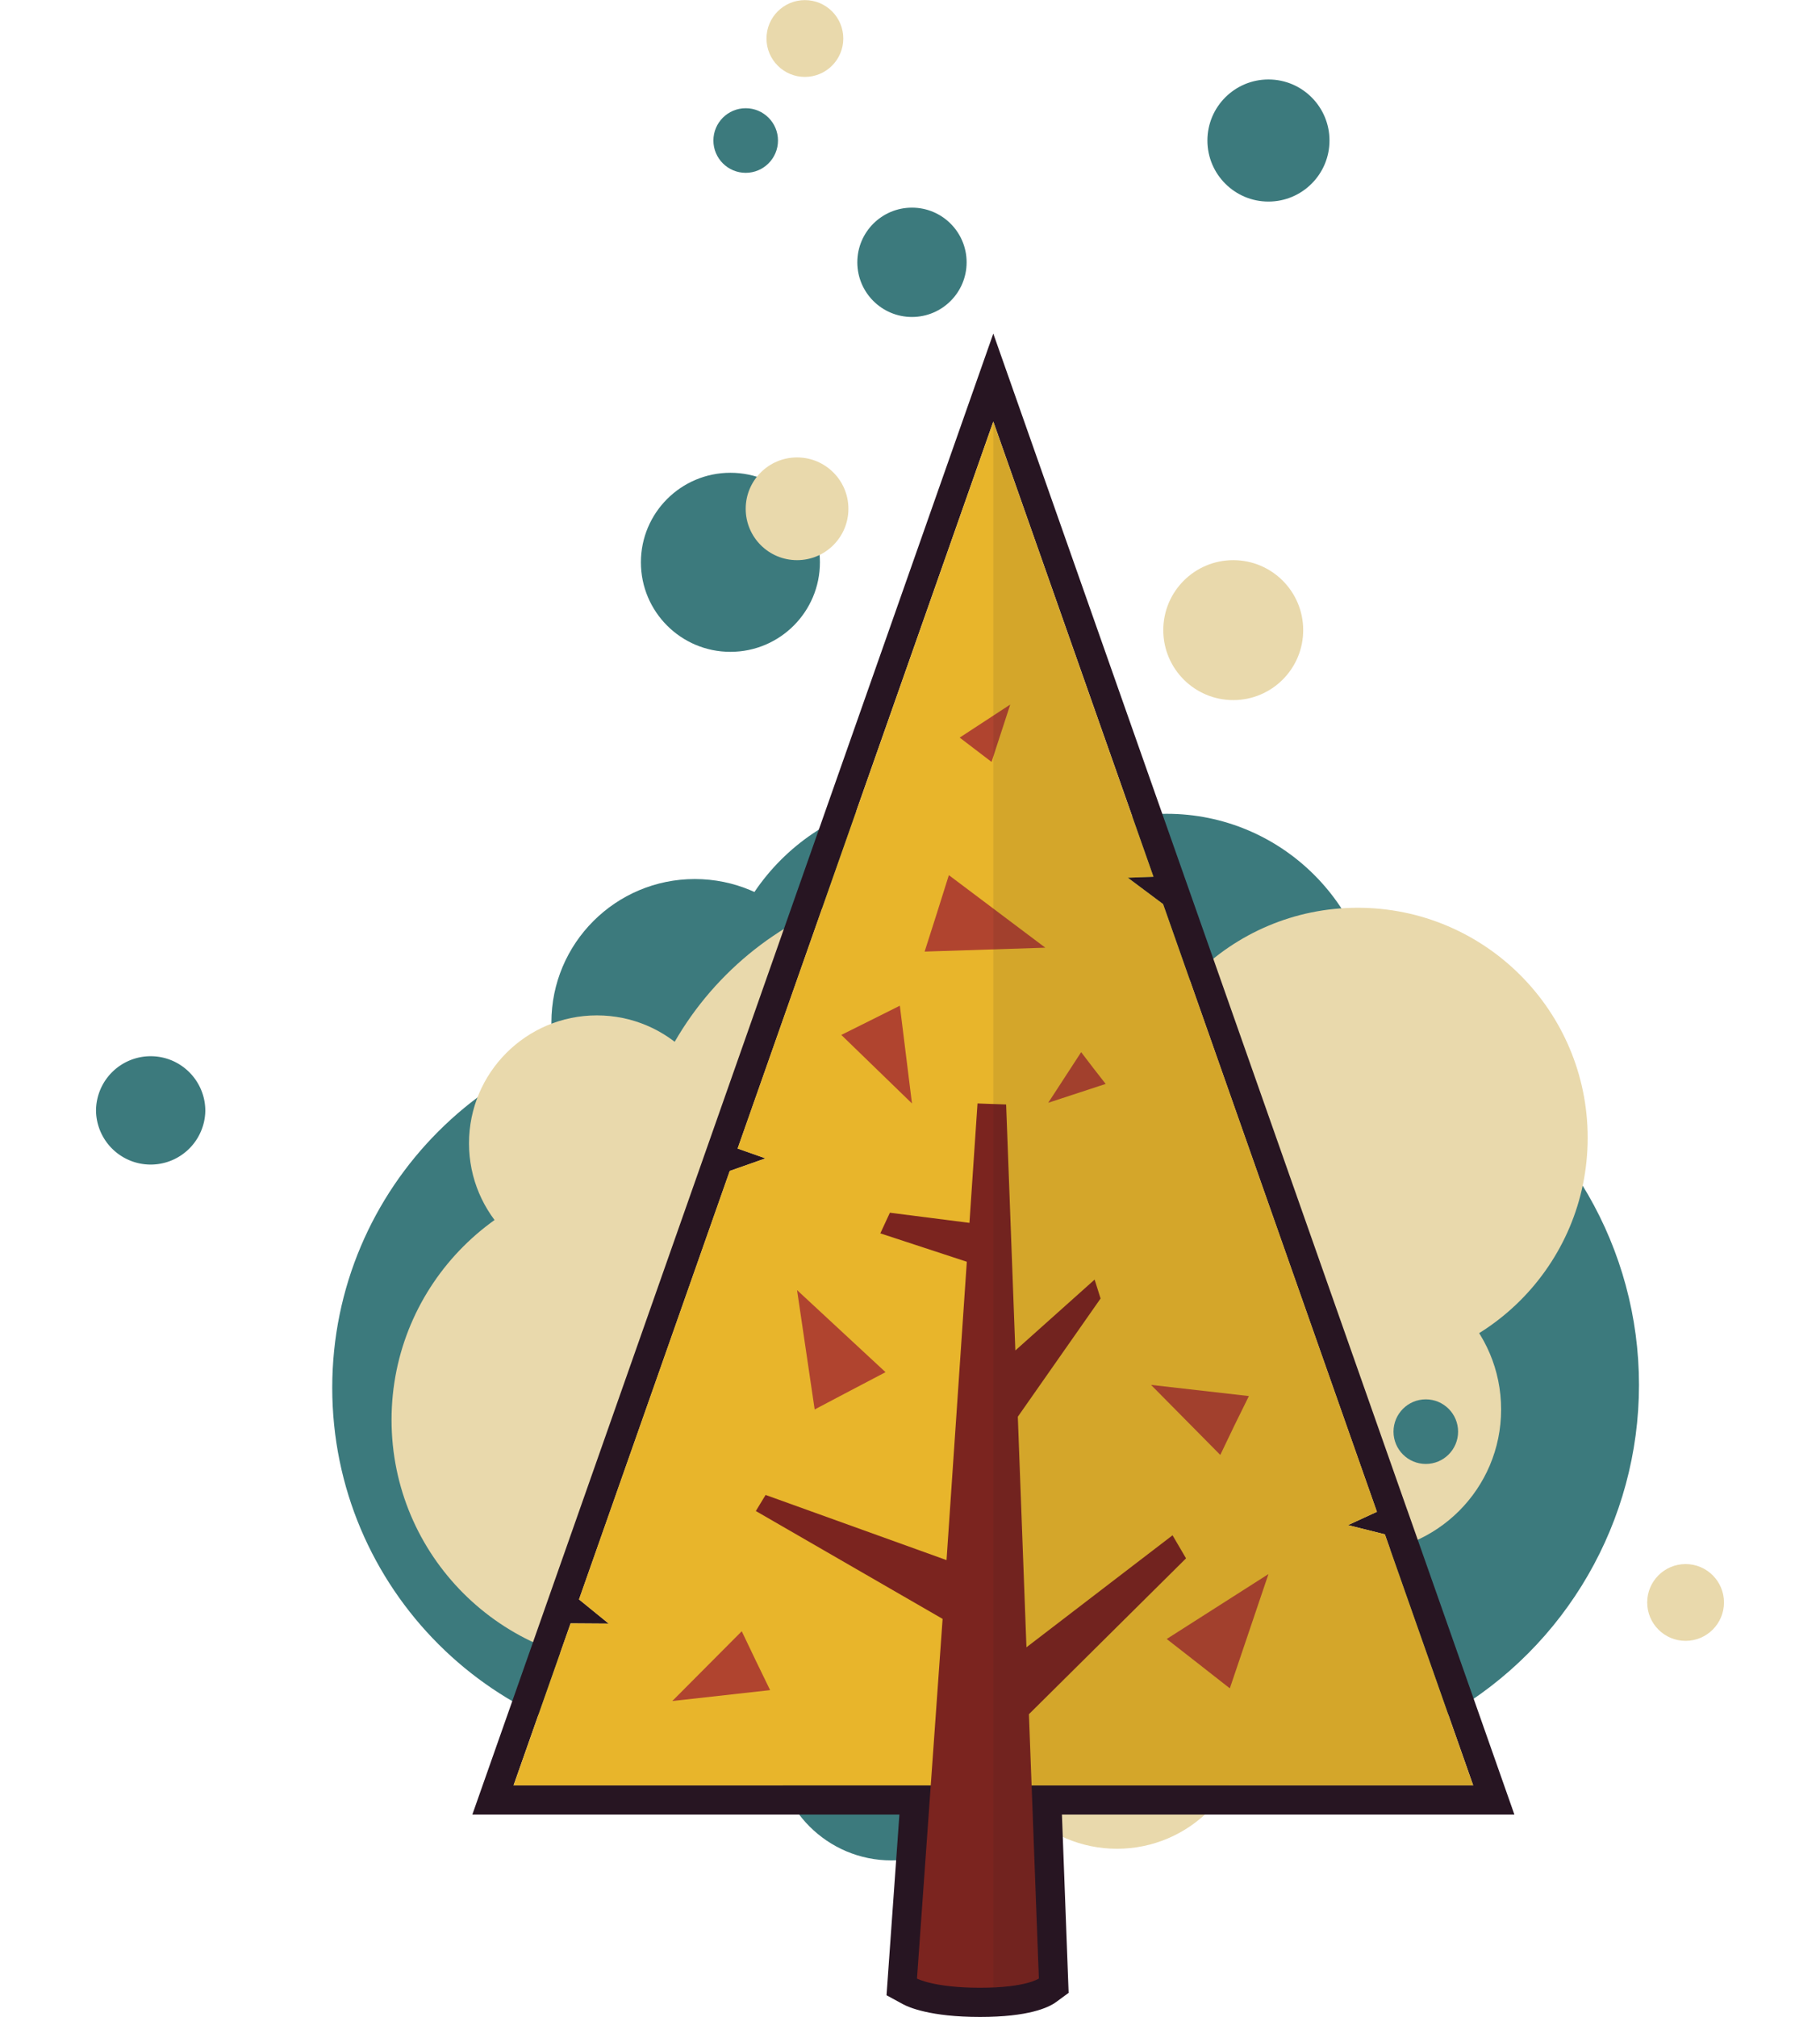
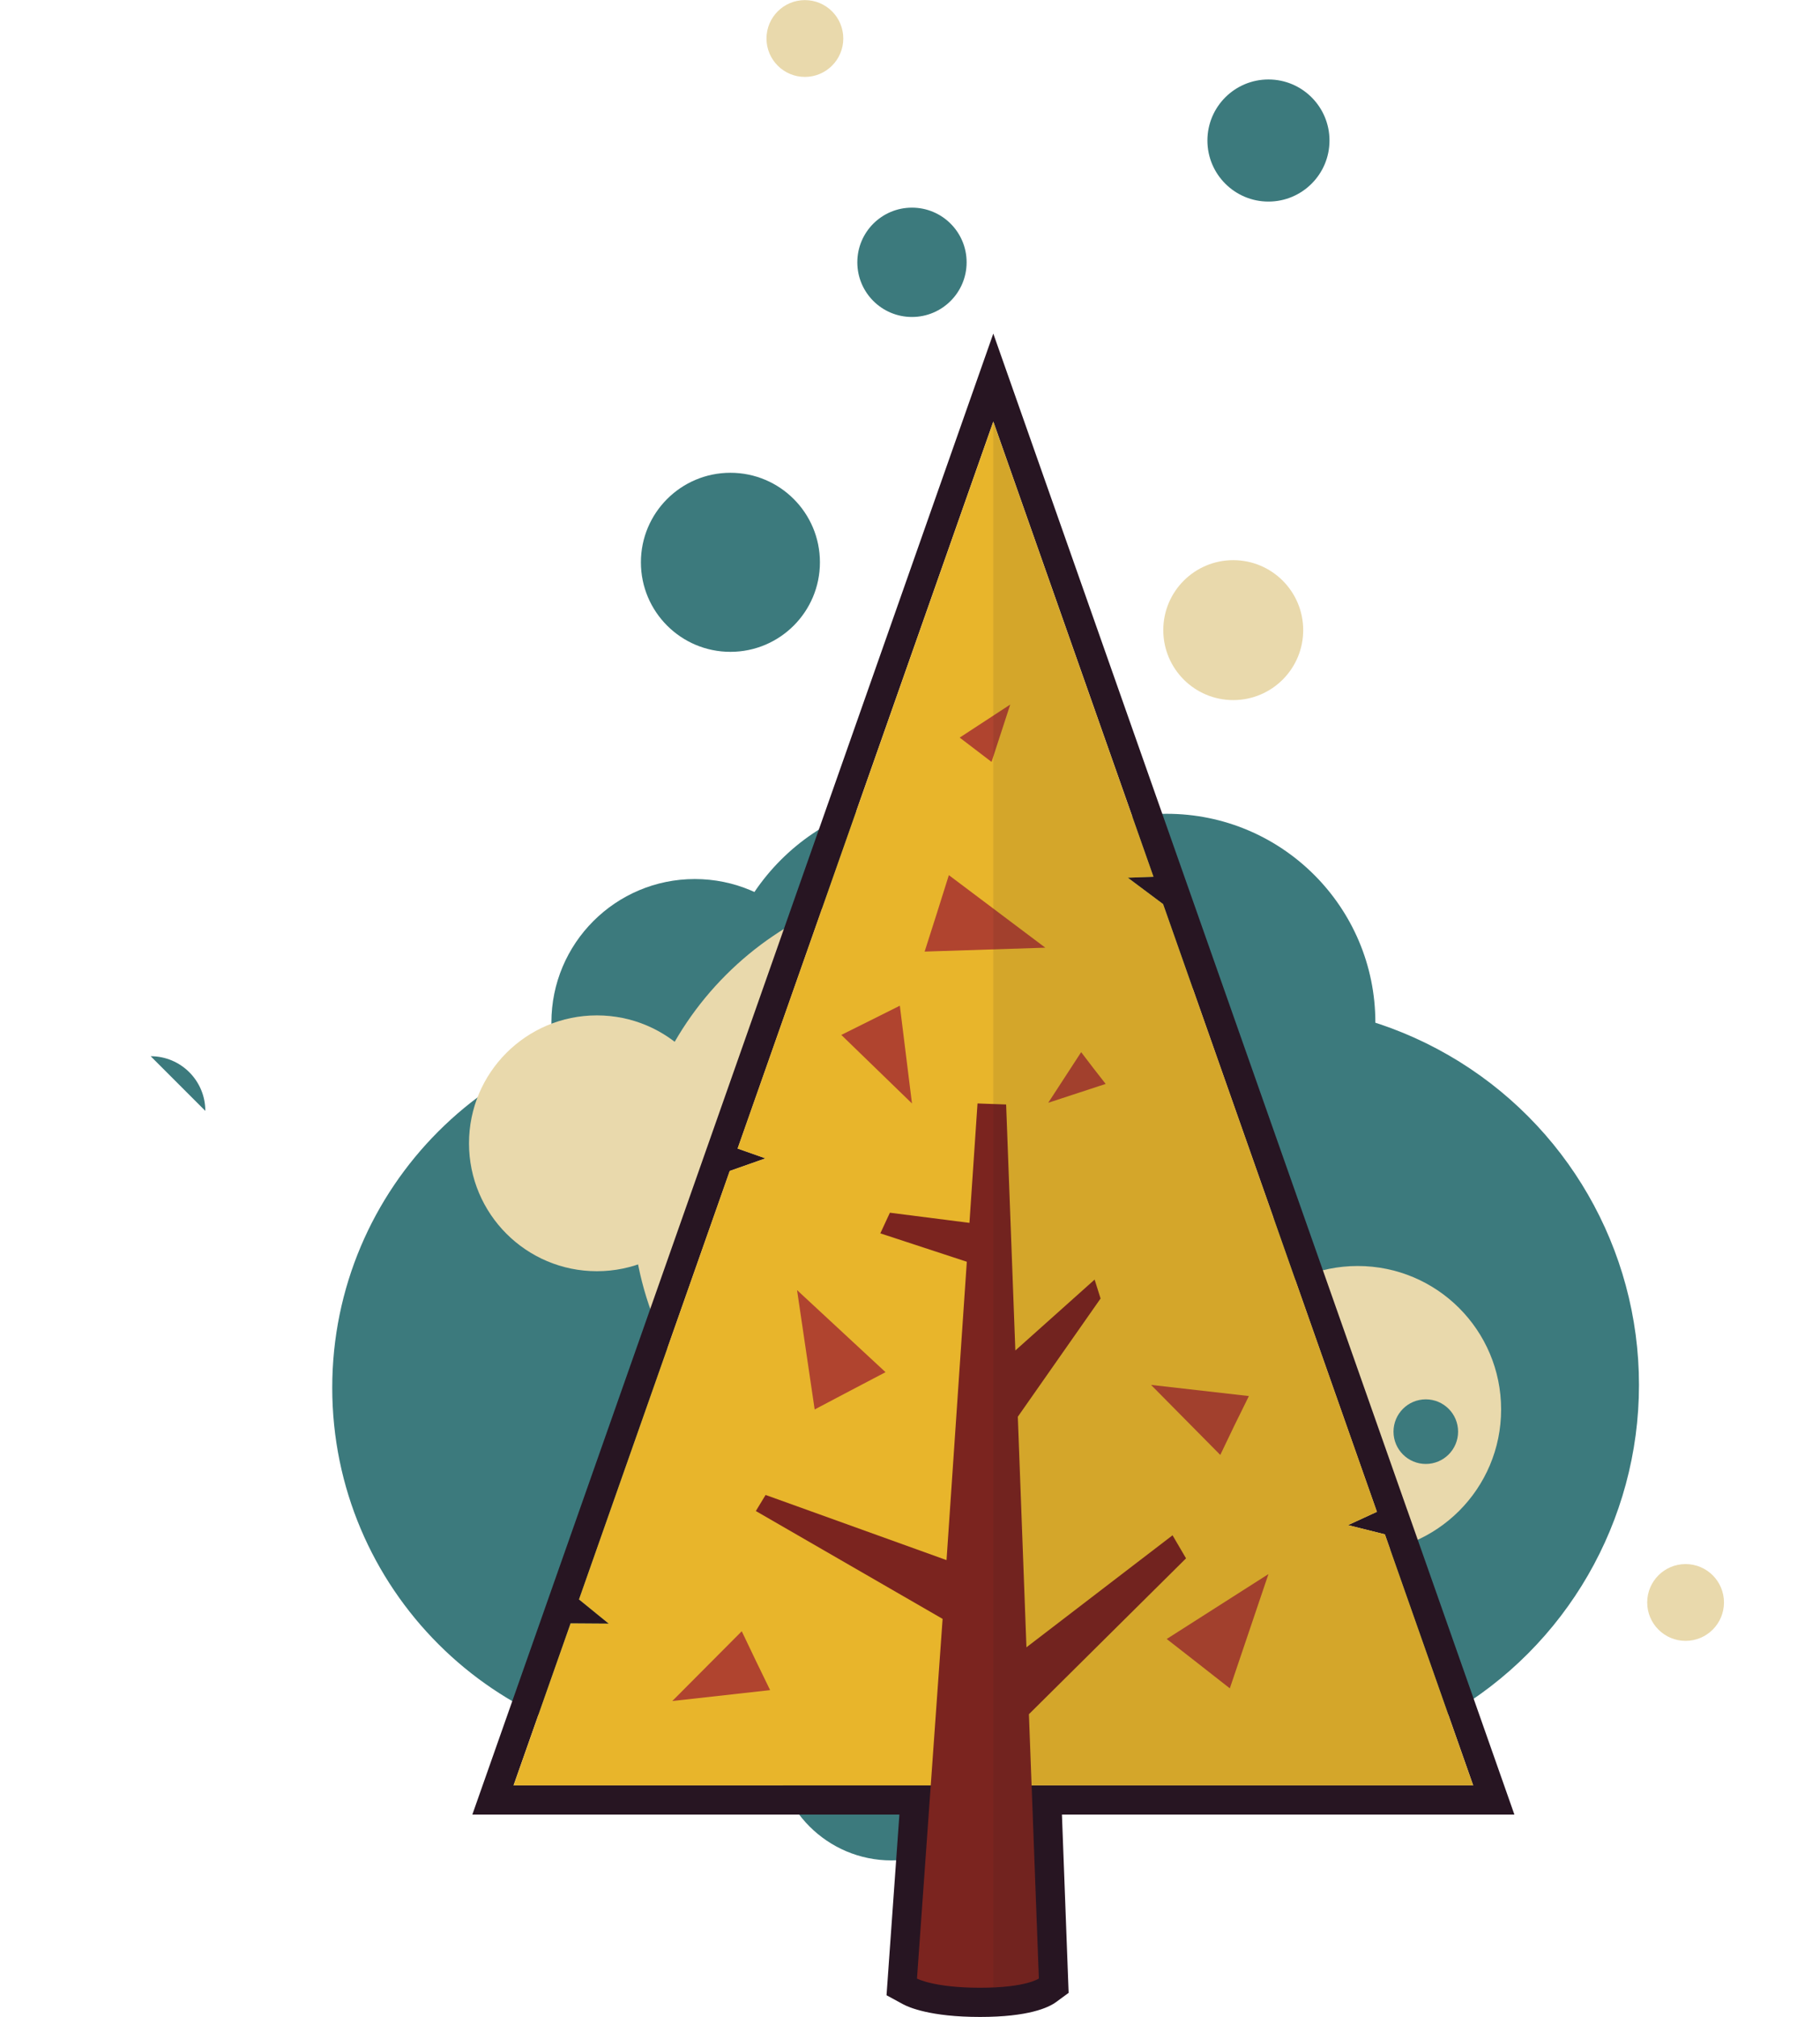
<svg xmlns="http://www.w3.org/2000/svg" width="296" height="328" viewBox="0 0 296 328">
  <circle fill="#3C7A7D" cx="204.677" cy="225.187" r="61.883" />
  <circle fill="#3C7A7D" cx="189.75" cy="166.261" r="33.936" />
  <path fill="#3C7A7D" d="M171.971 225.65c0-32.564-26.4-58.964-58.967-58.964-32.568 0-58.969 26.399-58.969 58.964 0 32.568 26.401 58.971 58.969 58.971 32.567-.001 58.967-26.403 58.967-58.971z" />
  <circle fill="#3C7A7D" cx="151.781" cy="164.608" r="35.05" />
-   <path fill="#E9D9AC" d="M258.215 185.005c0-20.655-16.748-37.402-37.402-37.402-20.659 0-37.405 16.748-37.405 37.402 0 20.66 16.746 37.405 37.405 37.405 20.654 0 37.402-16.745 37.402-37.405z" />
  <circle fill="#E9D9AC" cx="220.811" cy="229.181" r="23.327" />
  <circle fill="#3C7A7D" cx="113.004" cy="166.261" r="23.327" />
  <circle fill="#3C7A7D" cx="118.793" cy="91.433" r="14.558" />
  <path fill="#3C7A7D" d="M216.225 22.85c0-5.482-4.445-9.928-9.928-9.928-5.479 0-9.927 4.446-9.927 9.928 0 5.481 4.447 9.927 9.927 9.927 5.482 0 9.928-4.446 9.928-9.927z" />
  <circle fill="#3C7A7D" cx="148.32" cy="42.653" r="8.888" />
-   <path fill="#3C7A7D" d="M33.393 180.635c0-4.91-3.979-8.891-8.888-8.891a8.89 8.89 0 0 0-8.889 8.891 8.89 8.89 0 0 0 17.777 0z" />
-   <circle fill="#3C7A7D" cx="121.278" cy="22.85" r="5.252" />
+   <path fill="#3C7A7D" d="M33.393 180.635c0-4.91-3.979-8.891-8.888-8.891z" />
  <circle fill="#E9D9AC" cx="97.076" cy="185.903" r="20.799" />
-   <circle fill="#E9D9AC" cx="129.63" cy="82.731" r="8.352" />
  <circle fill="#E9D9AC" cx="200.571" cy="102.46" r="11.377" />
  <circle fill="#E9D9AC" cx="274.14" cy="260.564" r="6.243" />
-   <path fill="#E9D9AC" d="M160.508 279.454c0 11.684 9.478 21.159 21.154 21.159 11.689 0 21.164-9.476 21.164-21.159 0-11.688-9.475-21.158-21.164-21.158-11.677 0-21.154 9.471-21.154 21.158zM143.446 230.874c0-22.029-17.857-39.886-39.882-39.886-22.026 0-39.884 17.856-39.884 39.886 0 22.024 17.858 39.88 39.884 39.88 22.024 0 39.882-17.855 39.882-39.88z" />
  <path fill="#E9D9AC" d="M207.185 195.434c0-28.832-23.374-52.204-52.198-52.204-28.83 0-52.202 23.372-52.202 52.204 0 28.826 23.372 52.198 52.202 52.198 28.824 0 52.198-23.372 52.198-52.198z" />
  <circle fill="#3C7A7D" cx="231.888" cy="232.789" r="5.252" />
  <path fill="#3C7A7D" d="M163.813 283.681c0-10.402-8.427-18.836-18.832-18.836-10.396 0-18.832 8.434-18.832 18.836 0 10.396 8.435 18.826 18.832 18.826 10.406 0 18.832-8.43 18.832-18.826z" />
  <path fill="#271522" d="M246.299 295.057l-2.225-6.325-14.36-40.82-.848-2.41-.007-.001-.44-1.254-34.777-98.818-.479-1.363-.001-.001-1.082-3.074-26.051-74.018-4.481-12.731-4.479 12.733-41.585 118.205-.525 1.492h-.001l-.755 2.149-24.515 69.673-1.108 3.149.001.001-.261.743-9.273 26.343-2.227 6.326h69.456l-1.876 26.326-.217 3.05 2.688 1.461c.892.484 4.432 2.067 12.516 2.067 7.899 0 11.148-1.521 12.382-2.427l2.03-1.49-.095-2.517-.994-26.471h73.589zm-162.773-4.749l9.273-26.343 6.206.043-4.837-3.938 24.515-69.673 5.808-2.044-4.527-1.598 41.585-118.207 26.05 74.018-4.175.15 5.738 4.288 34.776 98.819-4.701 2.162 5.997 1.502 14.359 40.82H83.526z" />
  <path fill="#E8B52B" d="M225.234 249.488l-5.997-1.502 4.701-2.163-34.776-98.819-5.738-4.287 4.175-.15-26.05-74.018-41.586 118.207 4.527 1.598-5.807 2.044-24.515 69.673 4.837 3.937-6.206-.043-9.273 26.343H239.594z" />
  <path fill="#7B241F" d="M192.895 253.389l-2.197-3.747-23.759 18.212-1.403-37.491 13.459-19.222-.97-3.077-12.892 11.527-1.499-39.999-4.653-.167-1.312 19.416-12.939-1.65-1.555 3.356 14.065 4.616-3.298 48.515-29.429-10.595-1.586 2.613 30.376 17.538-4.166 58.486s2.744 1.491 10.248 1.491c7.521 0 9.572-1.506 9.572-1.506l-1.616-42.972 25.554-25.344z" />
  <g fill="#B0442F">
    <path d="M129.63 209.773l14.391 13.346-5.767 3.026-5.759 3.036zM206.297 255.948l-6.283 18.581-5.136-4.025-5.128-4zM148.321 179.425l-11.493-11.146 4.762-2.37 4.758-2.38zM164.303 114.56l-3.041 9.329-2.585-1.973-2.597-1.981zM170.481 179.313l5.355-8.23 1.972 2.582 2.014 2.583zM187.2 225.187l15.918 1.814-2.35 4.767-2.305 4.807zM109.34 276.589l11.296-11.345 2.291 4.794 2.323 4.78zM170.005 154.095l-19.625.635 1.984-6.217 1.956-6.211z" />
  </g>
  <path opacity=".1" fill="#262425" d="M167.775 290.308h71.818l-14.359-40.82-5.997-1.502 4.701-2.162-34.776-98.819-5.738-4.288 4.175-.15-26.05-74.018v254.615c5.752-.258 7.408-1.458 7.408-1.458l-1.182-31.398z" />
  <circle fill="#E9D9AC" cx="130.905" cy="6.262" r="6.245" />
</svg>